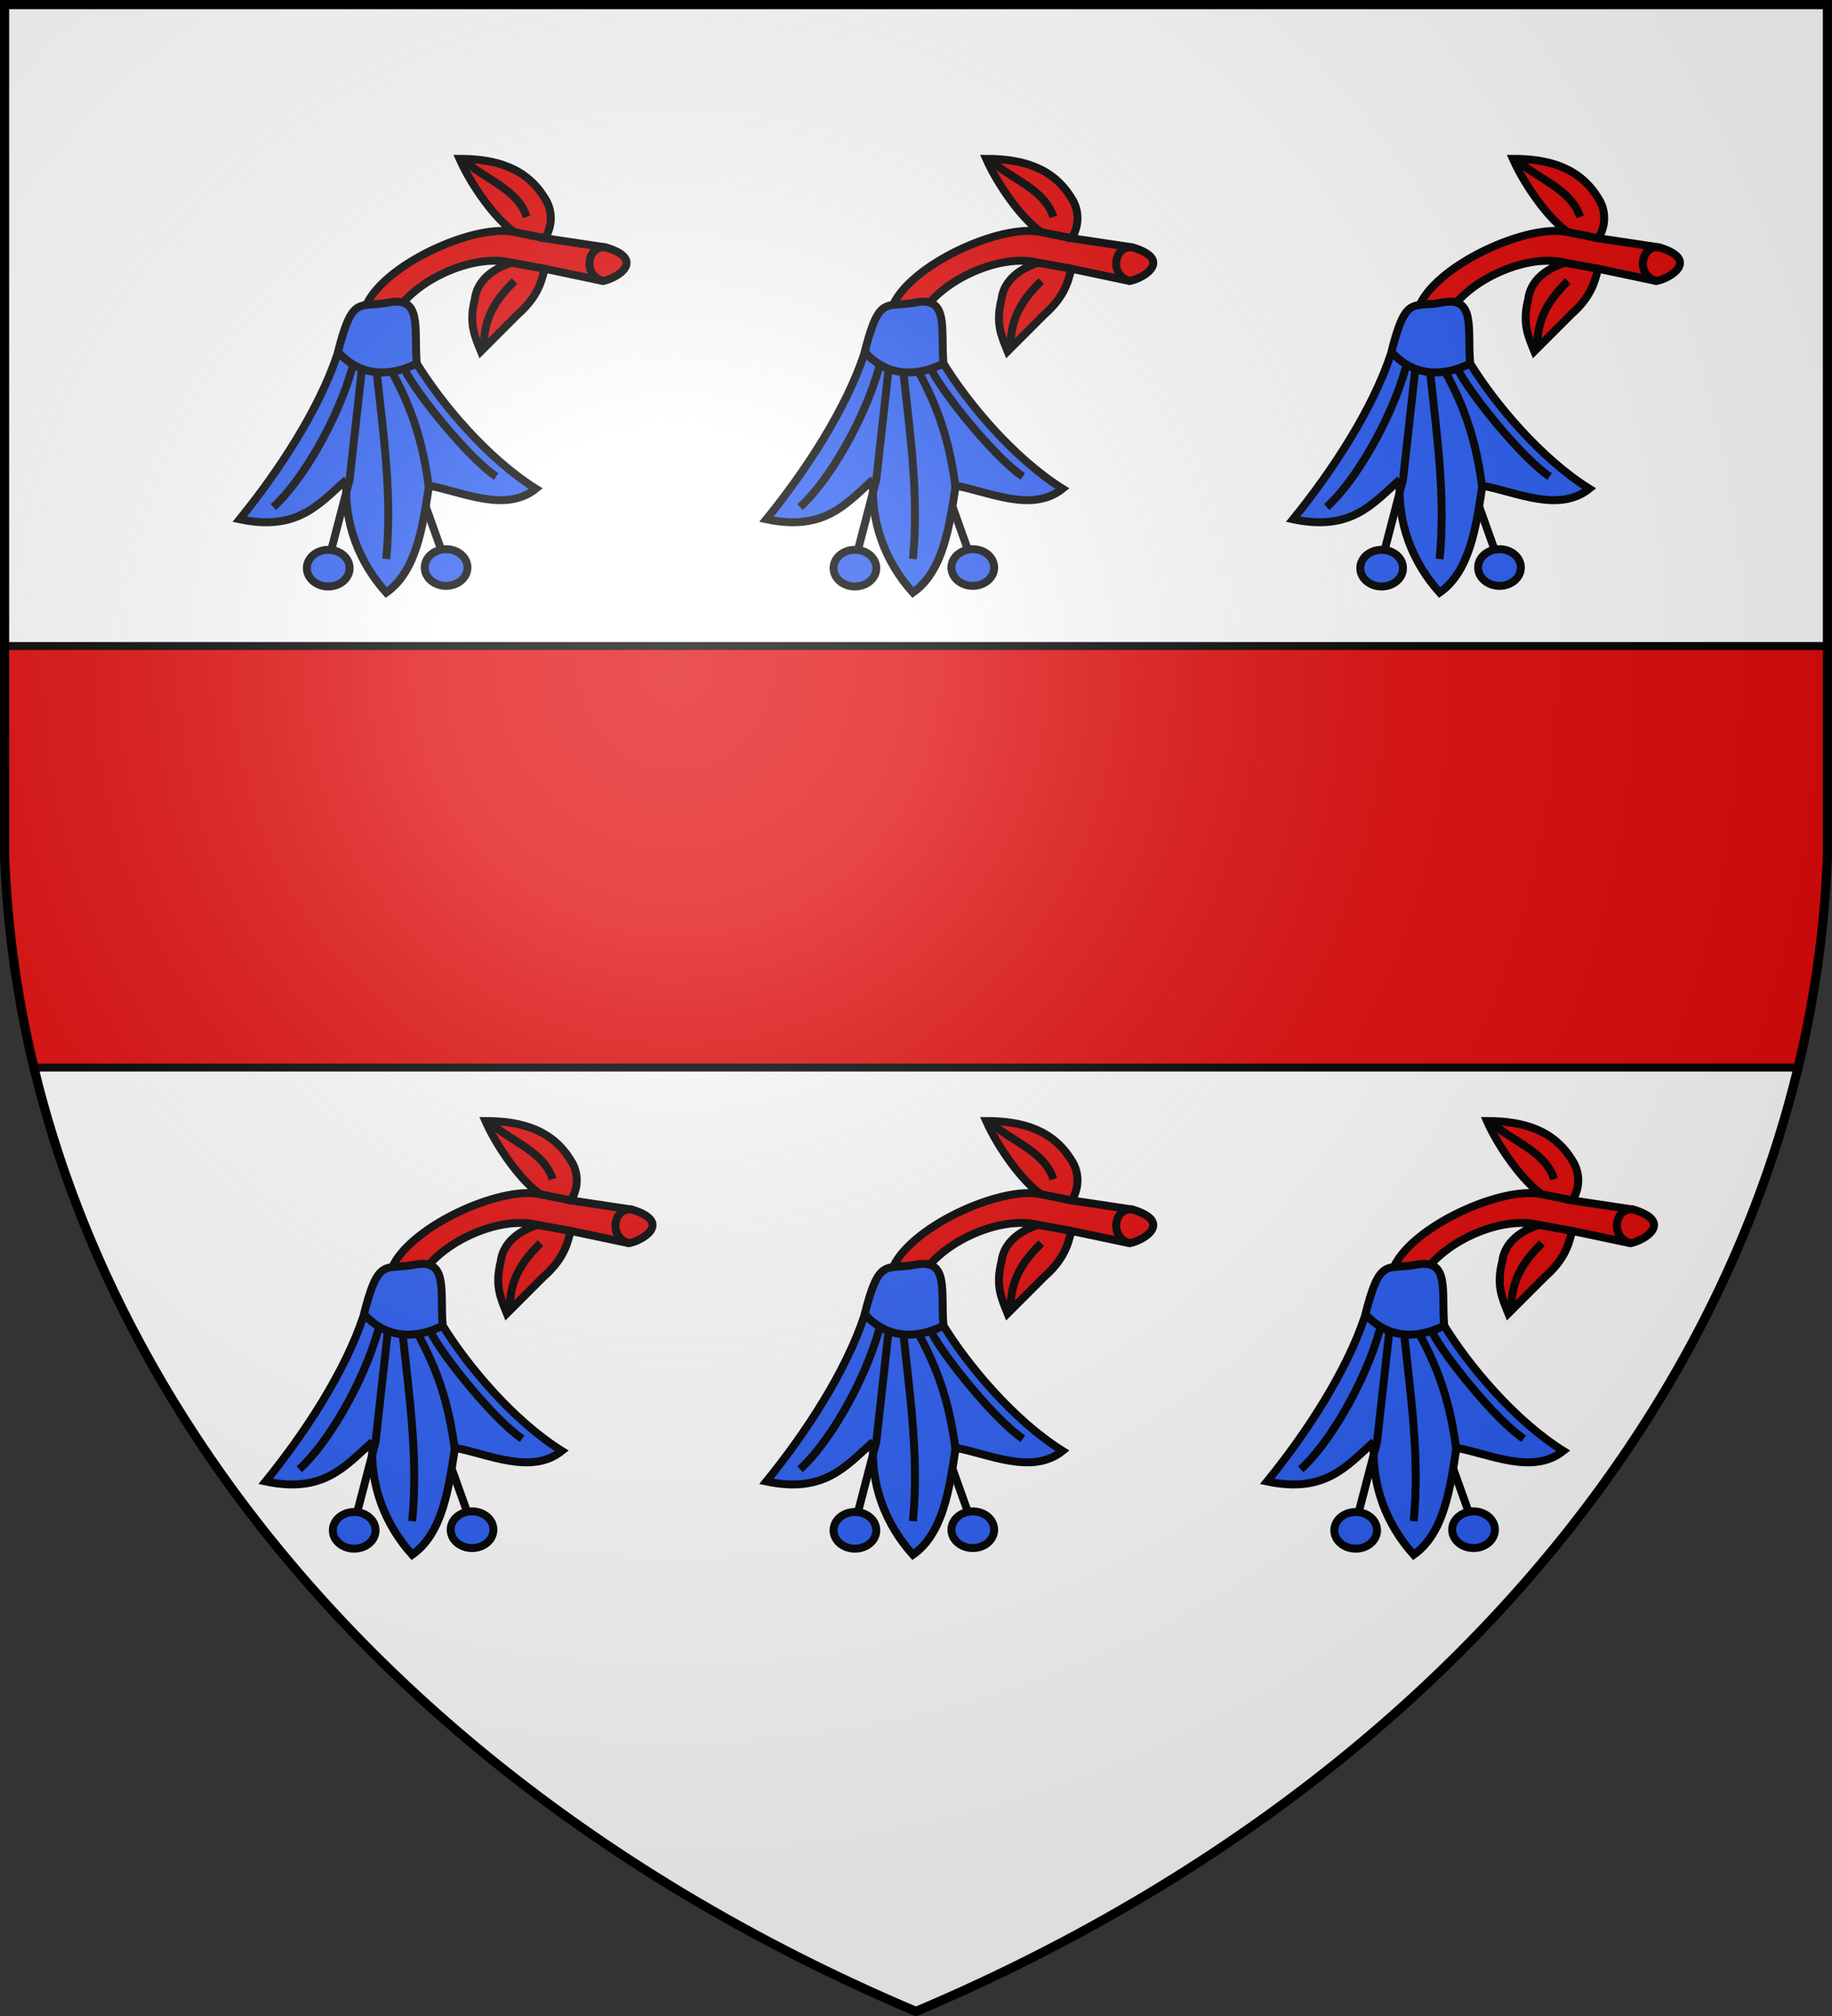
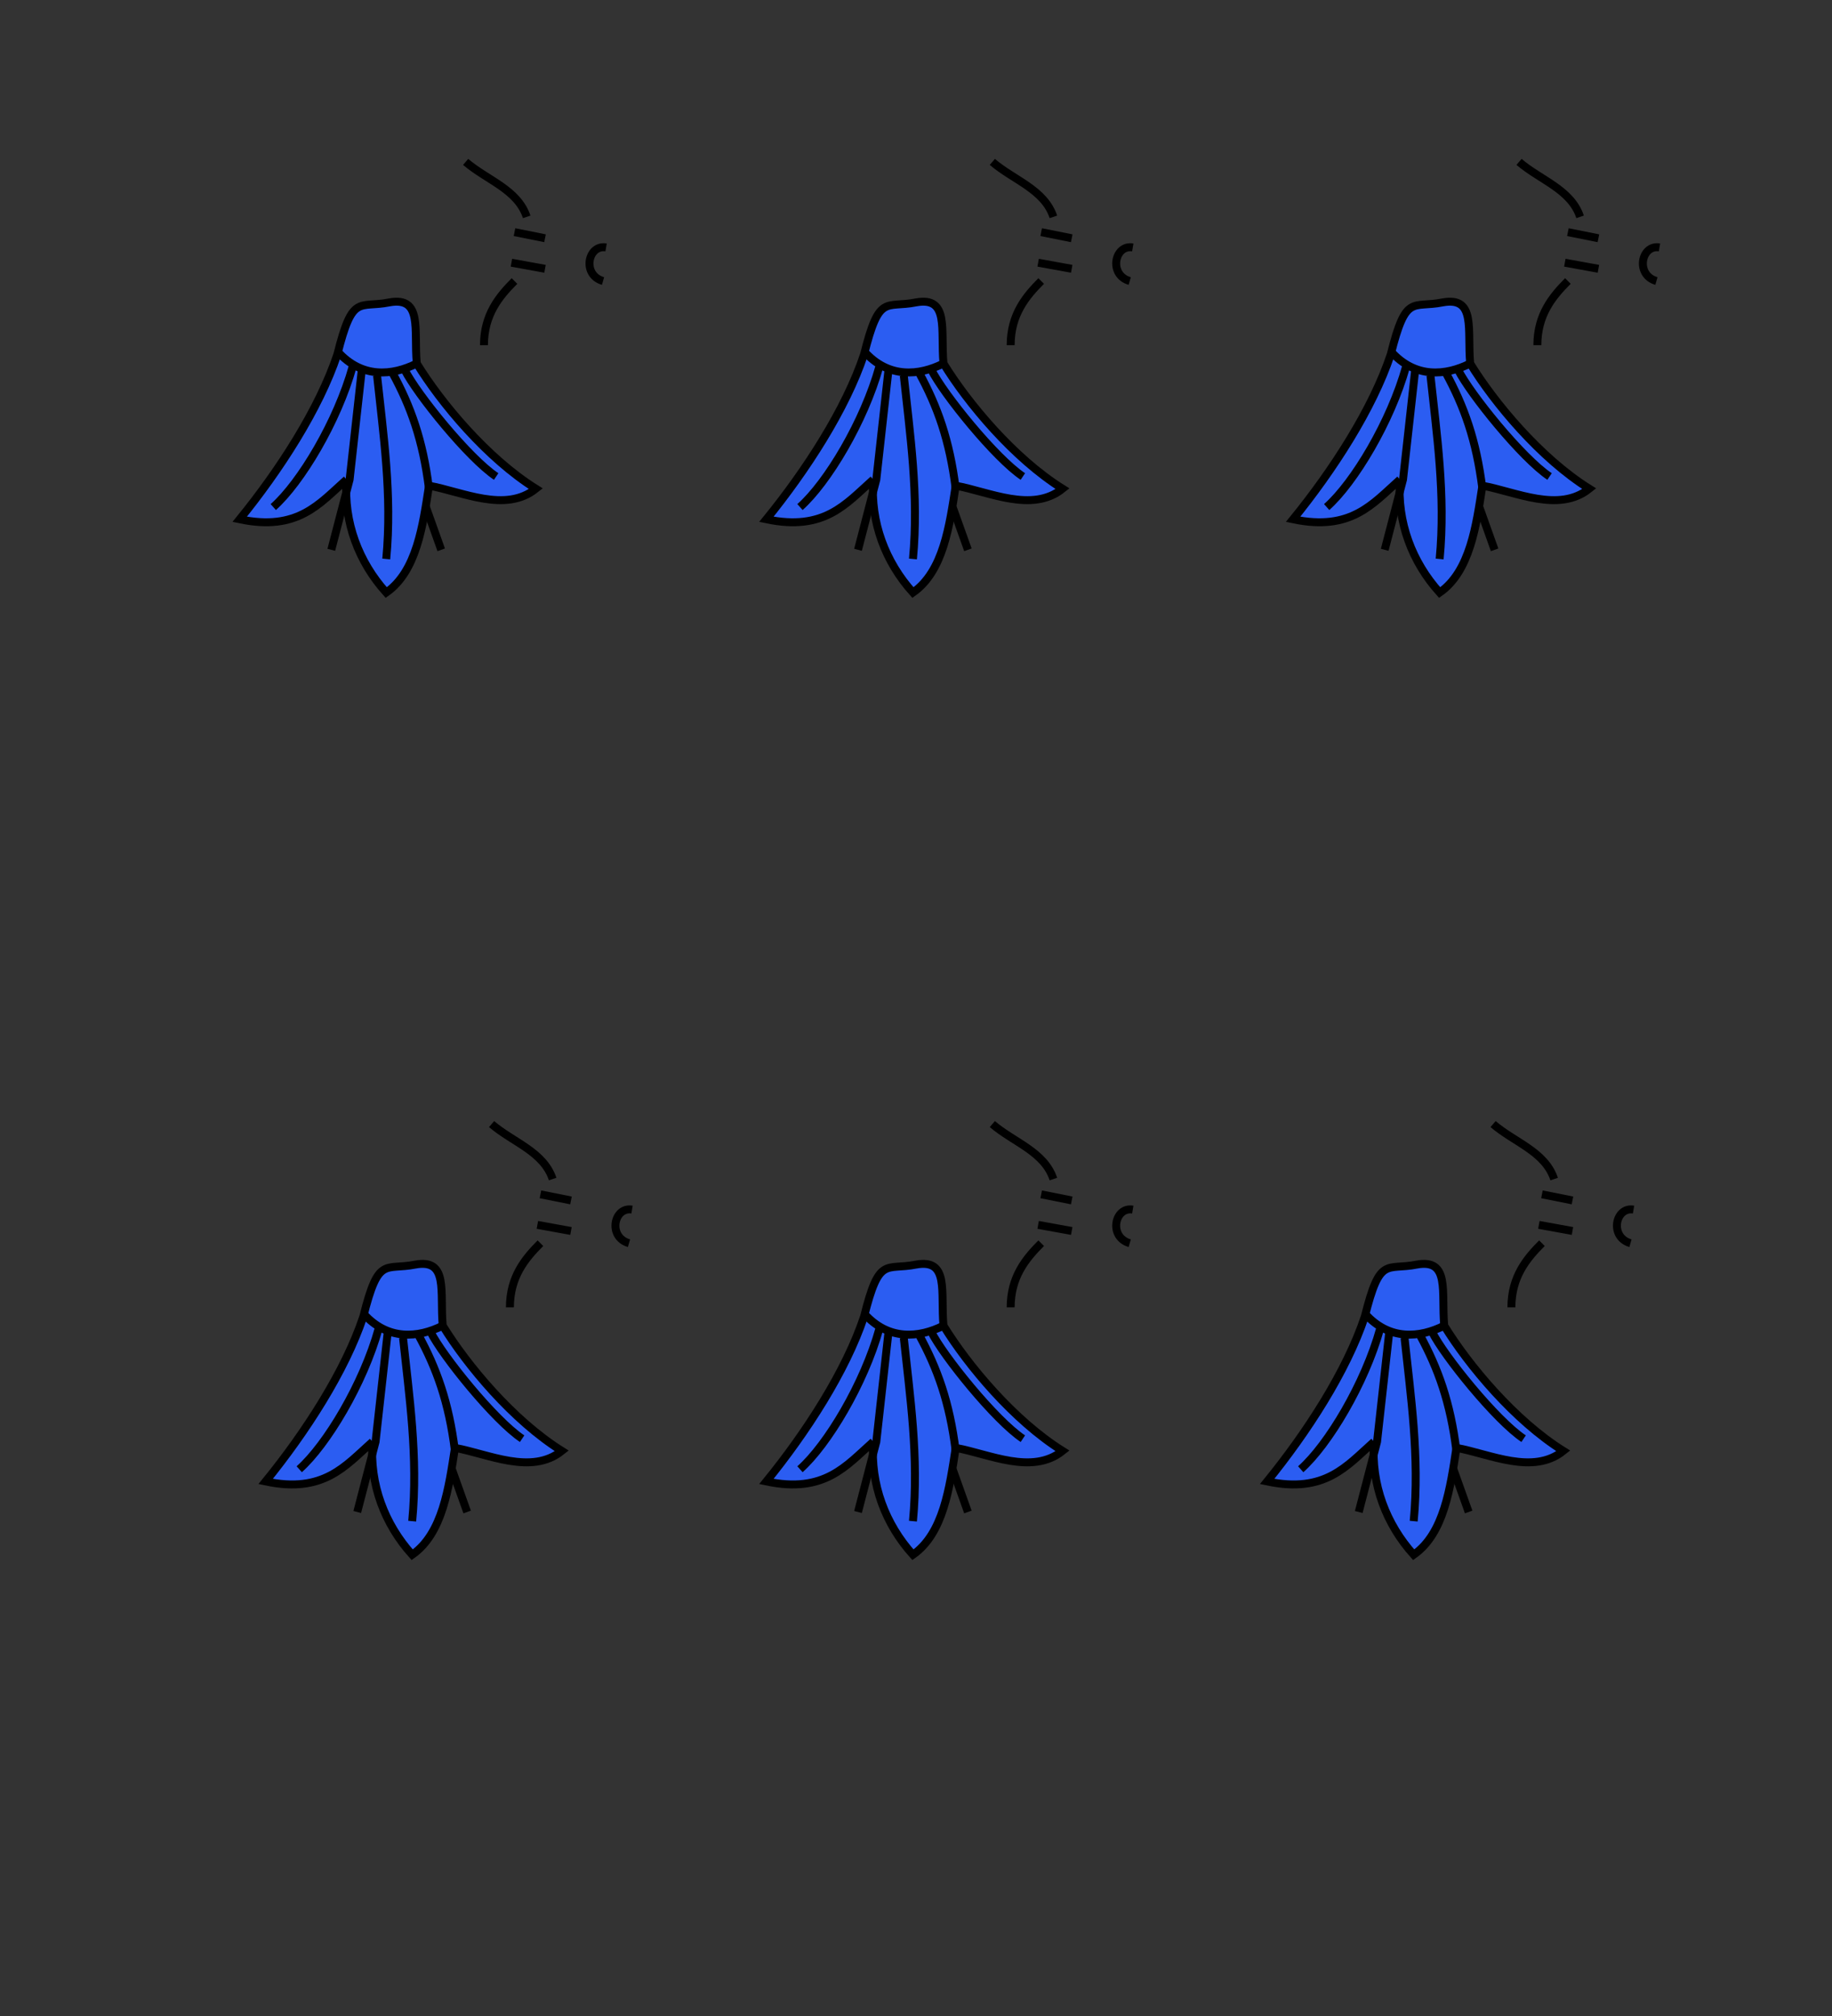
<svg xmlns="http://www.w3.org/2000/svg" xmlns:xlink="http://www.w3.org/1999/xlink" width="600" height="660" fill="#e20909" stroke="#000" stroke-width="2.6">
  <rect width="100%" height="100%" fill="#333333" stroke="none" />
  <radialGradient id="g" cx="221" cy="226" r="300" gradientTransform="translate(-77 -85)scale(1.35)" gradientUnits="userSpaceOnUse">
    <stop offset="0" stop-color="#fff" stop-opacity=".3" />
    <stop offset=".2" stop-color="#fff" stop-opacity=".25" />
    <stop offset=".6" stop-color="#666" stop-opacity=".13" />
    <stop offset="1" stop-opacity=".13" />
  </radialGradient>
  <clipPath id="b">
-     <path id="a" d="M1.5 1.5h597V280A570 445 0 0 1 300 658.5 570 445 0 0 1 1.5 280Z" />
-   </clipPath>
+     </clipPath>
  <use xlink:href="#a" fill="#fff" />
-   <path d="M0 211.5h600v138H0z" clip-path="url(#b)" />
  <g id="d">
-     <path d="M323 52c4 9 12 20 18 24-13-3-44 11-49 25h11c7-10 25-18 37-15-3 1-11 4-12 12-2 8 0 12 2 17l12-12c8-7 8-13 9-15l19 4c5-1 14-7 1-11l-20-3c3-5 2-10 0-13-6-10-16-13-28-13Z" />
    <g fill="#2b5df2">
      <path d="M286 157c-9 8-16 17-35 13 13-16 26-36 32-54 5-20 7-15 17-17 11-2 8 9 9 20 8 13 23 31 39 41-10 8-24 1-35-1-2 13-4 28-14 35-9-10-14-23-13-37Z" />
-       <ellipse id="c" cx="280" cy="186" rx="7" ry="6" />
      <use xlink:href="#c" x="38.6" y="-.2" />
    </g>
    <path fill="none" d="M283 115c8 9 18 8 26 4m4 41c-2-16-6-27-12-38m4-1c4 8 21 29 30 35m-47-36c-5 18-17 38-26 46m37 17c2-21-1-41-3-60m-5-2-4 36-6 23m31-14 5 14m34-102-10-2m-1 10 11 2m-20 25c0-10 5-16 10-21m-16-39c7 6 17 9 20 18m26 10c-6-1-8 9-1 11" />
  </g>
  <use xlink:href="#d" x="-172.5" />
  <use xlink:href="#d" x="172.5" />
  <use xlink:href="#d" id="f" y="315" />
  <use xlink:href="#f" x="-164" />
  <use xlink:href="#f" x="164" />
  <use xlink:href="#a" fill="url(#g)" stroke-width="3" />
</svg>